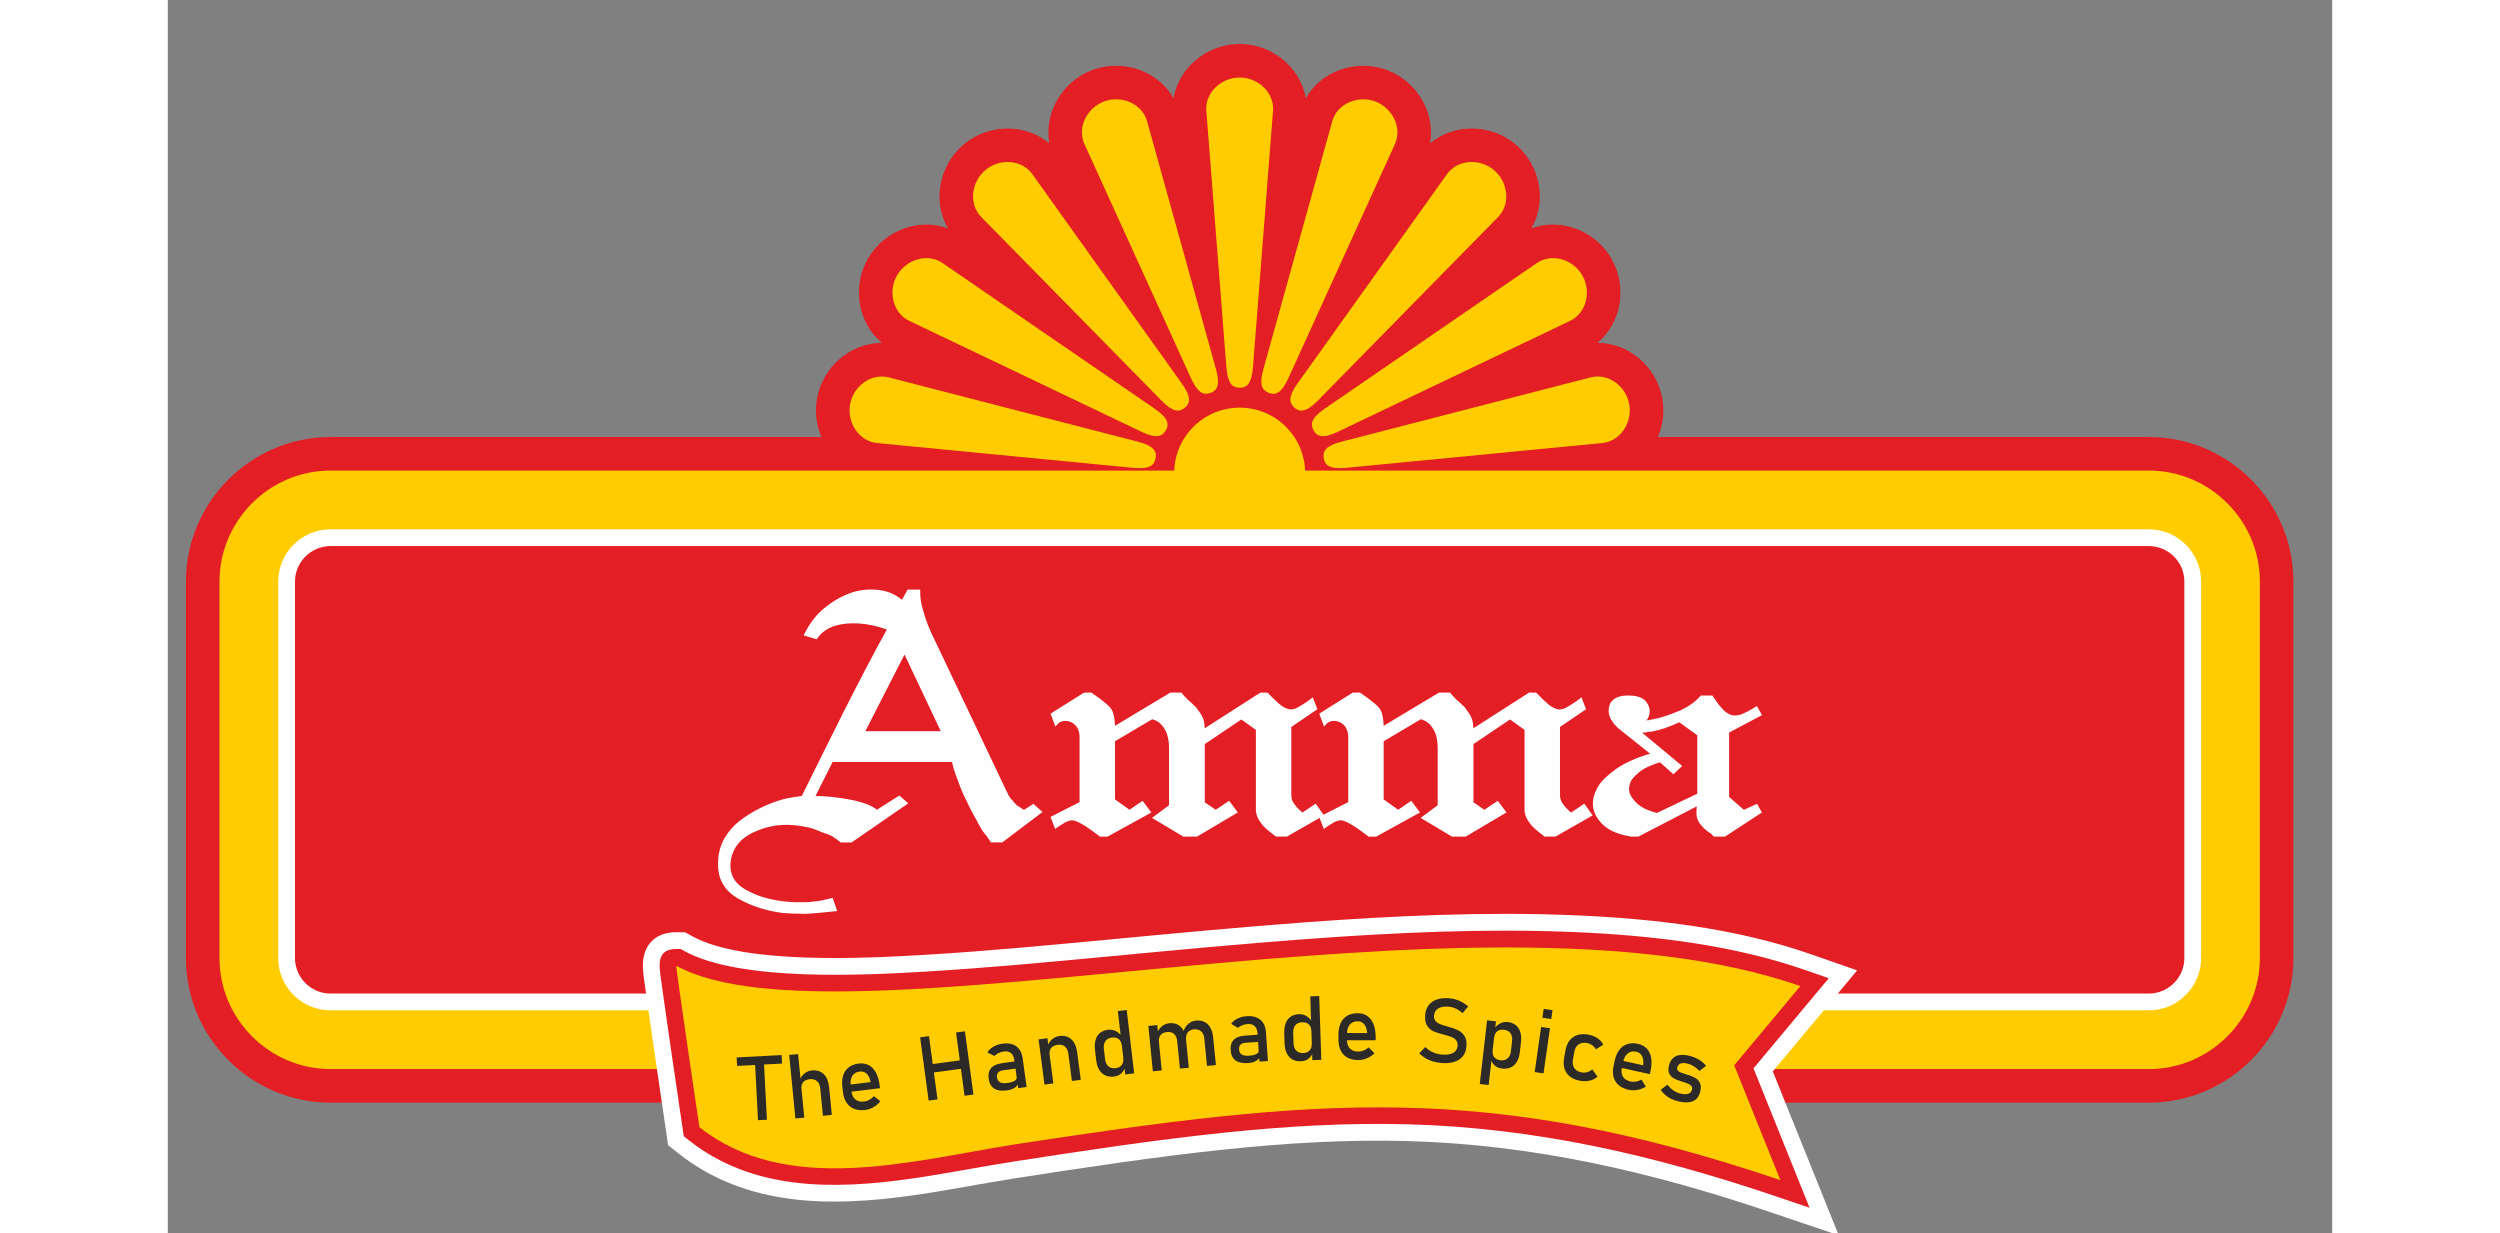
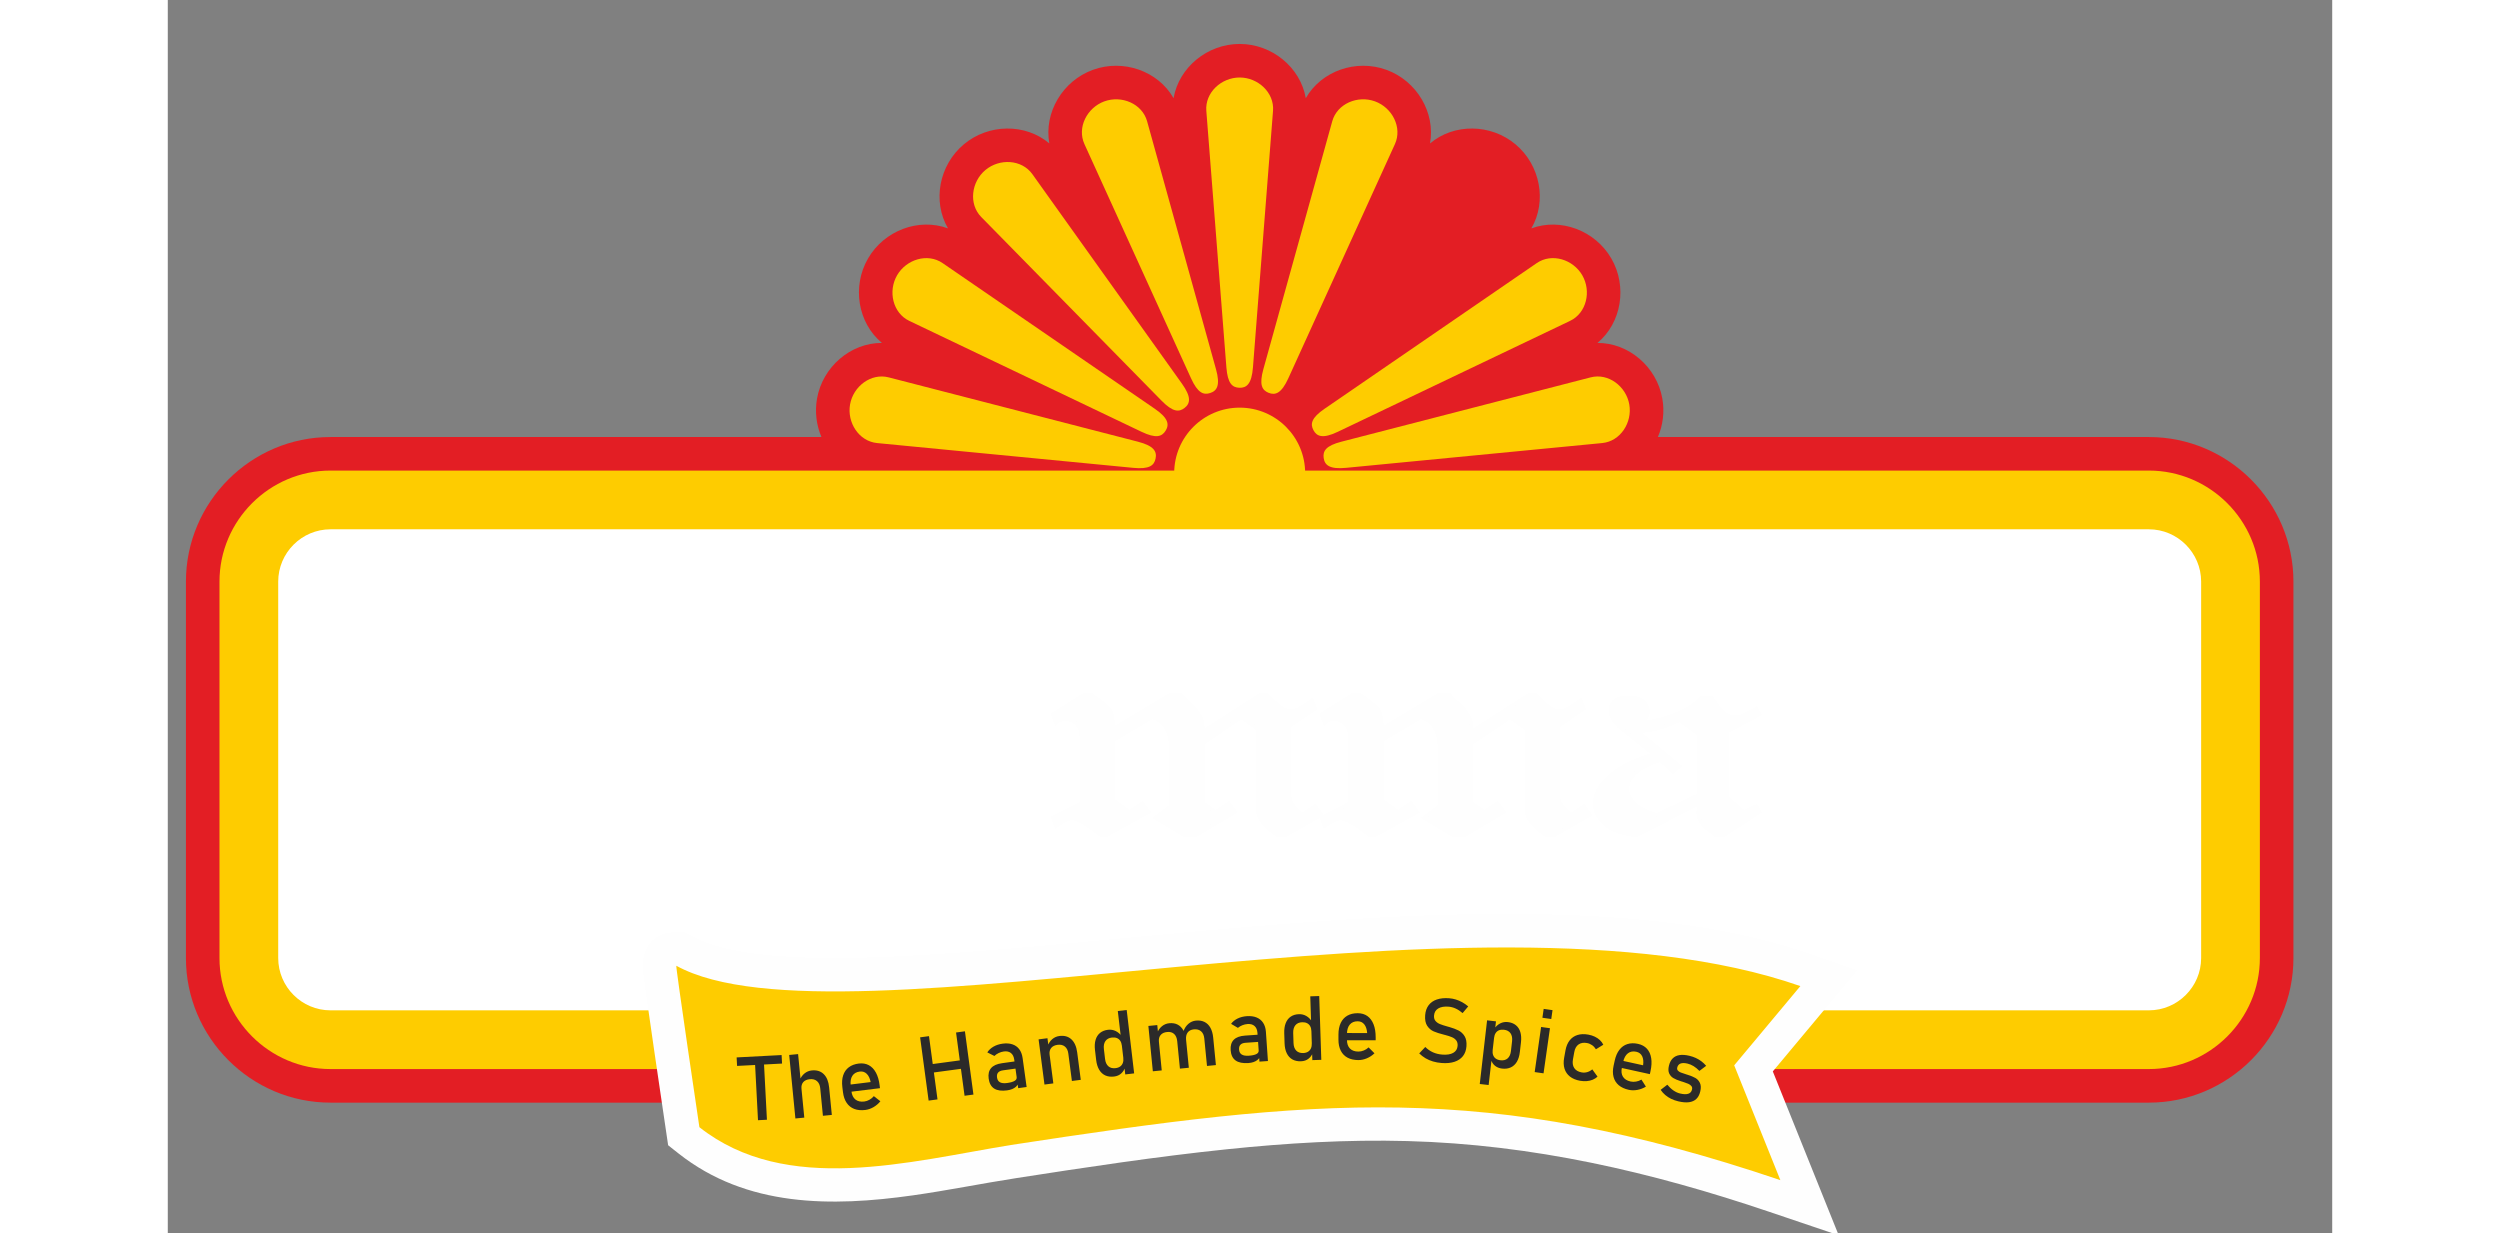
<svg xmlns="http://www.w3.org/2000/svg" xml:space="preserve" width="149px" height="73.5px" version="1.1" style="shape-rendering:geometricPrecision; text-rendering:geometricPrecision; image-rendering:optimizeQuality; fill-rule:evenodd; clip-rule:evenodd" viewBox="0 0 12900 7350">
  <rect x="0" y="0" width="12900" height="7350" fill="#808080" stroke="none" />
  <defs>
    <style type="text/css">
   
    .str0 {stroke:#FEFEFE;stroke-width:21.17;stroke-miterlimit:22.926}
    .fil3 {fill:#FEFEFE}
    .fil1 {fill:#FECC00}
    .fil0 {fill:#E31E24}
    .fil2 {fill:white}
    .fil4 {fill:#FEFEFE;fill-rule:nonzero}
    .fil5 {fill:#2B2A29;fill-rule:nonzero}
   
  </style>
  </defs>
  <g id="Layer_x0020_1">
    <path class="fil0" d="M3895.79 2604.62c-29.8,-70.25 -40.35,-149.69 -26.37,-228.96 33.32,-189 200.06,-332.51 386.84,-331.86 -143.7,-119.4 -179.43,-335.94 -82.98,-502.93 96.2,-166.6 301.45,-244.41 476.92,-179.64 -94.13,-161.34 -53.63,-376.94 94.07,-500.88 147.03,-123.38 367.05,-126.13 509.71,-5.52 -33.08,-183.63 78.89,-372.86 259.61,-438.65 180.97,-65.88 388.16,6.44 480.9,169.02 31.78,-183.82 201.69,-323.29 393.98,-323.29 191.88,0 362.15,139.23 393.98,323.25 92.63,-162.3 299.48,-234.97 480.83,-168.98 180.35,65.63 292.79,254.76 259.69,438.61 142.5,-120.44 362.36,-118.07 509.69,5.54 147.37,123.65 188.31,339.35 94.07,500.89 175.23,-64.67 380.55,12.66 476.94,179.63 96.19,166.64 60.91,383.37 -82.96,502.94 186.55,-0.65 353.44,142.46 386.81,331.84 13.95,79.17 3.39,158.66 -26.46,228.99l2926.09 0c474.31,0 861.66,387.35 861.66,861.66l0 2243.68c0,474.31 -387.35,861.66 -861.66,861.66l-10837.37 0c-474.31,0 -861.66,-387.35 -861.66,-861.66l0 -2243.68c0,-474.31 387.35,-861.66 861.66,-861.66l2926.01 0z" />
    <g id="_1812878935296">
      <g>
        <path class="fil1" d="M6388.47 461.91c109.33,0 207.27,89.88 198.78,198.78l-119.61 1529.03c-7.76,99.15 -38.2,122.99 -81.33,121.38 -41.66,-1.58 -69.54,-25.38 -77.02,-121.38l-119.6 -1529.03c-8.49,-109.01 89.44,-198.78 198.78,-198.78z" />
        <path class="fil1" d="M5582 604.12c102.77,-37.41 225.54,13.55 254.77,118.79l410.61 1477.76c26.63,95.81 6.15,128.62 -34.93,141.84 -39.68,12.8 -74.01,-0.04 -113.88,-87.69l-635.36 -1395.95c-45.29,-99.52 16.07,-217.36 118.79,-254.75z" />
        <path class="fil1" d="M4872.83 1013.55c83.75,-70.27 216.55,-64.37 280.04,24.51l891.26 1248.21c57.78,80.9 49.77,118.75 15.7,145.23 -32.94,25.58 -69.58,25.27 -137.02,-43.46l-1074.48 -1094.46c-76.59,-78.03 -59.26,-209.73 24.5,-280.03z" />
        <path class="fil1" d="M4346.47 1640.89c54.68,-94.71 181.45,-134.58 271.51,-72.78l1264.43 868.09c81.97,56.27 87.38,94.58 64.42,131.13 -22.19,35.32 -56.72,47.53 -143.6,6.03l-1384.03 -660.98c-98.64,-47.11 -127.41,-176.83 -72.73,-271.49z" />
        <path class="fil1" d="M4066.38 2410.38c19,-107.66 124.53,-188.51 230.3,-161.23l1485.02 383.28c96.31,24.84 114.48,58.97 105.42,101.15 -8.76,40.78 -37.04,64.09 -132.91,54.81l-1526.57 -147.75c-108.85,-10.54 -180.22,-122.6 -161.26,-230.26z" />
        <path class="fil1" d="M8710.55 2410.34c18.99,107.66 -52.52,219.74 -161.23,230.28l-1526.6 147.73c-98.97,9.59 -127.74,-16.26 -133.63,-58.99 -5.72,-41.33 12.89,-72.91 106.14,-96.95l1485.07 -383.28c105.84,-27.32 211.3,53.55 230.25,161.21z" />
        <path class="fil1" d="M8430.46 1640.84c54.68,94.71 25.8,224.45 -72.73,271.54l-1384.03 660.93c-89.71,42.89 -125.61,28.44 -145.73,-9.72 -19.51,-36.88 -12.82,-72.91 66.57,-127.41l1264.41 -868.09c90.13,-61.89 216.86,-21.93 271.51,72.75z" />
-         <path class="fil1" d="M7904.11 1013.55c83.75,70.25 100.97,202.08 24.48,280.03l-1074.47 1094.46c-69.65,70.97 -108.3,69.65 -140.32,40.69 -30.9,-27.98 -36.95,-64.14 19,-142.48l891.26 -1248.22c63.56,-88.96 196.29,-94.77 280.05,-24.48z" />
        <path class="fil1" d="M7194.89 604.12c102.76,37.36 164.05,155.34 118.84,254.75l-635.36 1395.95c-41.2,90.51 -77.95,102.49 -117.93,86.22 -38.65,-15.71 -56.66,-47.6 -30.88,-140.41l410.58 -1477.72c29.27,-105.38 152.04,-156.2 254.75,-118.79z" />
        <path class="fil1" d="M6388.49 2429.54c215.52,0 390.24,174.72 390.24,390.28l-780.52 0c0,-215.56 174.72,-390.28 390.28,-390.28z" />
      </g>
      <path class="fil1" d="M969.78 2804.62l10837.37 0c363.92,0 661.66,297.74 661.66,661.66l0 2243.68c0,363.92 -297.74,661.66 -661.66,661.66l-10837.37 0c-363.92,0 -661.66,-297.74 -661.66,-661.66l0 -2243.68c0,-363.92 297.74,-661.66 661.66,-661.66z" />
    </g>
    <g id="_1812878934576">
      <path class="fil2" d="M969.78 3154.62l10837.37 0c171.42,0 311.66,140.24 311.66,311.66l0 2243.68c0,171.42 -140.24,311.66 -311.66,311.66l-10837.37 0c-171.42,0 -311.66,-140.24 -311.66,-311.66l0 -2243.68c0,-171.42 140.24,-311.66 311.66,-311.66z" />
    </g>
-     <path class="fil0" d="M969.77 3254.62l10837.37 0c116.42,0 211.66,95.24 211.66,211.66l0 2243.68c0,116.42 -95.24,211.66 -211.66,211.66l-10837.37 0c-116.42,0 -211.66,-95.24 -211.66,-211.66l0 -2243.68c0,-116.42 95.24,-211.66 211.66,-211.66z" />
    <path class="fil3" d="M9566.02 6385.67l392.77 976.76 -411.88 -139.33c-706.49,-239.01 -1410.02,-402.09 -2158.37,-422.36 -359.48,-9.73 -719.1,11.8 -1076.56,48.94 -420.23,43.67 -838.14,107.11 -1255.52,171.99 -204.94,31.86 -408.27,73.25 -613.66,102.42 -487.26,69.19 -992.6,71.27 -1398.39,-249.14l-62.27 -49.16 -11.62 -78.49c-23.75,-160.38 -47.41,-320.77 -70.79,-481.2 -16.13,-110.63 -32.2,-221.27 -47.71,-331.99 -5.2,-37.06 -10.36,-74.13 -15.15,-111.24 -2.32,-17.99 -4.43,-35.89 -5.21,-54.03 -5.47,-127.82 66.89,-213.91 200.69,-212.91l50.57 0.38 44.3 24.36c308.93,169.88 1039.09,130.91 1392.69,109.68 359.28,-21.57 717.67,-55.53 1075.97,-89.3 394.46,-37.18 788.9,-75.02 1184.07,-104.05 532.2,-39.1 1067.26,-64.3 1600.84,-42.09 472.95,19.68 966.66,76.54 1415.3,233.4l272.56 95.31 -502.63 602.05z" />
-     <path class="fil0" d="M9450.93 6367.49l333.97 830.55 -205.94 -69.67c-720.07,-243.62 -1425.44,-406.95 -2187.71,-427.59 -364.32,-9.87 -727.34,11.8 -1089.61,49.44 -421.48,43.8 -841.88,107.56 -1260.54,172.64 -204.52,31.8 -407.31,73.1 -612.36,102.22 -458.09,65.05 -940.59,72.93 -1322.36,-228.61l-31.13 -24.58 -5.81 -39.24c-23.75,-160.3 -47.39,-320.62 -70.76,-480.97 -16.1,-110.45 -32.14,-220.92 -47.63,-331.45 -5.14,-36.69 -10.27,-73.41 -15,-110.15 -8.19,-63.45 -19.19,-155 95.55,-154.15l25.29 0.19 22.15 12.18c333.72,183.49 1074.54,144.22 1446.86,121.87 360.17,-21.62 720.15,-55.7 1079.36,-89.56 393.79,-37.12 787.52,-74.9 1182.02,-103.88 527.01,-38.72 1061.07,-63.89 1589.35,-41.91 460.41,19.16 949.67,75.14 1386.45,227.89l136.28 47.65 -448.43 537.13z" />
    <path class="fil1" d="M3030.86 5755.93c972.22,534.55 4757.79,-557.77 6699.21,121.17l-394.23 472.21 275.17 684.33c-1758.19,-594.83 -2763.49,-488.74 -4585.27,-209.59 -605.68,98.24 -1338.54,303.75 -1857.38,-106.05 0,0 -142.88,-962.11 -137.5,-962.07z" />
-     <path class="fil4 str0" d="M3955.96 4531.02l-112.44 223.41c41.36,0 81.42,2.17 120.2,6.51 38.77,4.33 76.26,10.12 112.44,17.35 34.9,7.23 64.94,15.9 90.15,26.03 25.2,10.11 44.9,21.68 59.13,34.69l133.76 -84.58 36.84 32.54 -323.76 223.39 -58.16 0c-15.51,-13.02 -31.02,-24.21 -46.53,-33.62 -15.5,-9.39 -32.3,-16.26 -50.4,-20.6 -7.75,-2.89 -15.83,-6.15 -24.23,-9.77 -8.41,-3.61 -16.48,-6.87 -24.24,-9.75 -7.75,-2.89 -15.82,-5.78 -24.23,-8.68 -8.39,-2.89 -16.48,-5.06 -24.23,-6.51 -55.57,-13 -109.22,-18.07 -160.91,-15.17 -51.69,2.89 -101.46,14.45 -149.28,34.69 -47.81,18.81 -85.3,43.39 -112.44,73.75 -27.14,30.37 -44.59,67.24 -52.34,110.61 -6.47,43.39 -0.64,81.34 17.44,113.87 18.1,32.54 49.12,59.65 93.06,81.34 41.36,21.69 86.27,37.95 134.74,48.8 48.46,10.84 99.19,16.98 152.18,18.43 18.1,0 36.52,0 55.25,0 18.75,0 37.16,-1.45 55.25,-4.34 18.1,-1.45 35.55,-3.96 52.35,-7.58 16.79,-3.62 33.61,-7.6 50.4,-11.94l19.39 56.4c-16.81,1.45 -36.84,3.62 -60.1,6.51 -23.26,2.89 -49.1,5.06 -77.55,6.51 -9.04,1.45 -18.41,2.17 -28.11,2.17 -9.69,0 -19.05,0 -28.11,0 -18.1,0 -36.51,-0.36 -55.25,-1.09 -18.73,-0.72 -37.8,-1.8 -57.19,-3.25 -47.81,-5.79 -94.34,-15.91 -139.58,-30.37 -45.24,-14.47 -87.89,-33.26 -127.95,-56.39 -40.06,-23.14 -69.46,-52.78 -88.21,-88.93 -18.74,-36.14 -26.17,-79.53 -22.3,-130.14 2.59,-44.82 14.54,-86.03 35.87,-123.63 21.32,-37.58 50.09,-70.84 86.27,-99.76 37.48,-28.93 77.23,-53.87 119.23,-74.83 42,-20.96 84.98,-37.96 128.92,-50.97 10.34,-2.89 20.67,-5.43 31.02,-7.6 10.34,-2.17 20.67,-3.97 31.01,-5.42 5.17,-1.43 10.33,-2.52 15.51,-3.24 5.18,-0.73 10.35,-1.09 15.51,-1.09 5.17,-1.44 10.35,-2.53 15.51,-3.25 5.17,-0.73 10.35,-1.09 15.51,-1.09 168.45,-338.54 331.24,-675.87 515.68,-1008.56 -47.81,-17.35 -93.7,-29.27 -137.64,-35.78 -43.94,-6.51 -85.95,-7.6 -126.01,-3.26 -40.06,4.35 -74.64,14.1 -103.72,29.29 -29.08,15.17 -52.66,35.78 -70.76,61.8l-58.16 -17.34c16.79,-33.26 35.54,-62.89 56.22,-88.92 20.67,-26.03 44.59,-49.16 71.73,-69.42 25.84,-20.24 52.02,-37.22 78.51,-50.97 26.51,-13.73 53.32,-24.94 80.46,-33.62 27.14,-7.22 53.96,-11.56 80.45,-13.01 26.49,-1.44 52.66,0 78.52,4.34 25.85,4.35 49.43,11.93 70.76,22.78 21.32,10.83 40.39,24.22 57.19,40.12l36.83 -67.24 58.16 0c0,17.35 1.29,35.8 3.88,55.31 2.59,19.52 7.76,41.57 15.51,66.15 6.47,23.15 15.51,50.25 27.14,81.34 11.63,31.09 27.14,65.43 46.53,103.02l422.63 889.26c1.28,2.9 2.59,5.43 3.87,7.6 1.29,2.16 2.58,4.69 3.88,7.6 0,1.44 0.64,3.24 1.94,5.41 1.29,2.17 2.58,4.7 3.88,7.59 1.28,1.45 2.57,3.26 3.87,5.43 1.29,2.17 2.58,3.98 3.88,5.42 1.29,2.9 2.58,5.05 3.88,6.5 1.29,1.45 2.57,2.89 3.88,4.34 2.59,1.45 4.52,3.25 5.81,5.42 1.29,2.17 3.23,4.71 5.82,7.6 1.29,1.45 2.91,3.26 4.84,5.41 1.94,2.17 3.55,3.98 4.85,5.43 3.88,4.34 7.76,8.32 11.63,11.93 3.88,3.62 8.39,6.87 13.57,9.75 1.29,1.45 2.58,2.53 3.88,3.26 1.29,0.72 2.58,1.08 3.88,1.08 1.29,1.45 2.59,2.54 3.88,3.26 1.28,0.72 2.59,1.81 3.87,3.25 2.58,1.45 5.82,3.26 9.7,5.43 3.87,2.17 8.39,4.7 13.57,7.58l54.28 -34.69 38.77 34.69 -226.82 171.35 -58.16 0c-2.59,-4.34 -4.85,-7.95 -6.78,-10.85 -1.94,-2.89 -4.22,-5.77 -6.79,-8.66 -2.59,-4.34 -4.85,-7.96 -6.79,-10.85 -1.93,-2.9 -4.19,-5.79 -6.78,-8.68 -1.3,-1.44 -2.91,-3.24 -4.85,-5.41 -1.94,-2.17 -3.56,-4.71 -4.84,-7.6 0,0 -0.34,-0.36 -0.97,-1.09 -0.65,-0.72 -1.62,-1.8 -2.91,-3.25 -2.59,-2.89 -4.85,-5.79 -6.79,-8.68 -1.94,-2.89 -4.19,-6.51 -6.78,-10.84 -2.59,-4.34 -4.85,-8.32 -6.79,-11.93 -1.94,-3.62 -4.21,-7.6 -6.78,-11.92 -3.88,-7.24 -8.08,-15.2 -12.6,-23.86 -4.53,-8.68 -9.38,-17.36 -14.54,-26.03 -2.59,-4.34 -4.85,-8.68 -6.79,-13.02 -1.94,-4.34 -4.19,-8.68 -6.78,-13.01 -5.17,-8.68 -10.03,-17.72 -14.54,-27.11 -4.53,-9.4 -8.73,-18.44 -12.61,-27.11 -12.93,-24.58 -24.23,-48.45 -33.92,-71.59 -9.7,-23.13 -18.42,-46.26 -26.17,-69.4 -9.05,-21.68 -16.16,-41.56 -21.33,-59.65 -5.16,-18.07 -9.04,-34.33 -11.63,-48.8l-727 0 0 0zm184.22 -162.44l483.51 0 -232.43 -491.61 -251.08 491.61 0 0z" />
    <path class="fil4 str0" d="M5444.85 4786.96l0 -392.57c0,-17.35 -2.59,-32.9 -7.76,-46.64 -5.17,-13.73 -12.93,-25.66 -23.26,-35.79 -9.05,-8.67 -19.07,-15.18 -30.06,-19.51 -10.98,-4.34 -21.64,-6.51 -31.98,-6.51 -6.46,0 -12.28,0.36 -17.46,1.08 -5.16,0.72 -10.33,2.53 -15.5,5.43 -5.17,1.44 -10.01,3.97 -14.54,7.59 -4.52,3.61 -8.08,6.86 -10.66,9.76l-19.39 -52.06 189.99 -119.29 36.83 0c12.92,8.68 24.24,16.63 33.93,23.86 9.69,7.23 18.42,13.74 26.17,19.52 7.76,5.78 14.87,11.57 21.32,17.35 6.47,5.78 12.28,10.85 17.45,15.18 7.76,7.23 13.9,15.18 18.42,23.86 4.53,8.68 7.43,17.35 8.73,26.03 2.58,8.67 4.52,19.88 5.81,33.62 1.3,13.74 1.94,29.28 1.94,46.63l343.14 -206.05 58.16 0c3.88,4.34 7.43,8.68 10.66,13.02 3.23,4.33 6.79,7.95 10.67,10.84 3.87,4.34 7.42,8.31 10.66,11.93 3.23,3.62 6.78,6.87 10.66,9.76 3.88,2.89 7.43,5.78 10.66,8.68 3.23,2.88 6.14,5.78 8.73,8.67 2.59,2.89 5.49,5.78 8.72,8.68 3.23,2.89 6.79,5.78 10.66,8.67 1.29,1.45 2.91,3.62 4.85,6.51 1.94,2.89 3.55,5.06 4.84,6.51 5.17,7.22 10.34,14.45 15.51,21.68 5.17,7.24 9.7,14.47 13.58,21.69 5.16,10.13 8.72,22.42 10.66,36.87 1.93,14.47 2.9,30.37 2.9,47.72l345.08 -221.23 34.9 0c18.09,18.8 34.57,35.07 49.44,48.8 14.86,13.74 27.46,24.22 37.8,31.45 11.63,7.23 22.94,12.65 33.93,16.27 10.99,3.61 21,4.7 30.05,3.25 6.46,0 14.21,-1.8 23.26,-5.42 9.05,-3.62 18.1,-8.31 27.14,-14.1 10.34,-5.78 21,-12.29 31.99,-19.52 10.99,-7.23 22.94,-15.9 35.86,-26.03l19.39 49.89 -153.15 104.11 0 409.93c0,13.01 1.94,24.94 5.81,35.78 3.88,10.85 9.7,20.61 17.45,29.29 6.46,10.12 14.54,19.51 24.24,28.19 9.69,8.67 19.06,17.35 28.11,26.03l77.54 -52.06 36.84 52.06 -209.38 119.29 -58.16 0c-20.68,-15.91 -38.12,-30 -52.34,-42.3 -14.22,-12.29 -24.55,-23.49 -31.02,-33.61 -7.75,-10.13 -13.89,-19.89 -18.42,-29.28 -4.52,-9.4 -7.43,-18.44 -8.72,-27.11 -1.29,-2.9 -1.94,-6.15 -1.94,-9.77 0,-3.61 0,-6.86 0,-9.76 0,-2.89 0,-5.78 0,-8.67 0,-2.89 0,-6.51 0,-10.85l0 -459.81 -96.93 -69.41 -228.77 154 0 357.87 75.61 52.05 77.55 -52.05 38.78 52.05 -230.71 136.65 -75.6 0 -170.6 -101.94 93.05 -69.41 0 -340.52c0,-26.03 -2.26,-49.52 -6.79,-70.49 -4.52,-20.97 -11.95,-39.4 -22.29,-55.31 -9.05,-15.9 -20.67,-29.28 -34.89,-40.12 -14.22,-10.85 -30.38,-18.44 -48.47,-22.78l-230.7 136.65 0 357.87 96.93 69.4 75.61 -52.05 38.77 52.05 -248.15 136.65 -38.77 0c-24.56,-18.8 -46.21,-34.7 -64.94,-47.72 -18.74,-13.01 -35.22,-23.13 -49.43,-30.36 -12.93,-7.23 -25.21,-12.65 -36.85,-16.27 -11.62,-3.61 -22.61,-3.97 -32.95,-1.09 -5.17,1.45 -10.99,3.26 -17.45,5.43 -6.46,2.17 -12.92,5.42 -19.38,9.76 -6.47,4.34 -13.58,8.67 -21.33,13.01 -7.75,4.34 -15.51,9.4 -23.26,15.18l-19.39 -49.88 170.61 -86.76 0 0z" />
    <path class="fil4 str0" d="M7046.17 4786.96l0 -392.57c0,-17.35 -2.59,-32.9 -7.76,-46.64 -5.17,-13.73 -12.93,-25.66 -23.26,-35.79 -9.05,-8.67 -19.07,-15.18 -30.05,-19.51 -10.99,-4.34 -21.65,-6.51 -31.99,-6.51 -6.46,0 -12.28,0.36 -17.45,1.08 -5.17,0.72 -10.34,2.53 -15.51,5.43 -5.17,1.44 -10.01,3.97 -14.54,7.59 -4.52,3.61 -8.08,6.86 -10.66,9.76l-19.39 -52.06 189.99 -119.29 36.83 0c12.93,8.68 24.24,16.63 33.93,23.86 9.69,7.23 18.42,13.74 26.17,19.52 7.76,5.78 14.87,11.57 21.33,17.35 6.46,5.78 12.27,10.85 17.44,15.18 7.76,7.23 13.9,15.18 18.42,23.86 4.53,8.68 7.44,17.35 8.73,26.03 2.58,8.67 4.52,19.88 5.81,33.62 1.3,13.74 1.94,29.28 1.94,46.63l343.15 -206.05 58.15 0c3.88,4.34 7.43,8.68 10.66,13.02 3.24,4.33 6.79,7.95 10.67,10.84 3.88,4.34 7.43,8.31 10.66,11.93 3.23,3.62 6.79,6.87 10.66,9.76 3.88,2.89 7.44,5.78 10.66,8.68 3.24,2.88 6.14,5.78 8.73,8.67 2.59,2.89 5.49,5.78 8.72,8.68 3.23,2.89 6.79,5.78 10.67,8.67 1.28,1.45 2.9,3.62 4.84,6.51 1.94,2.89 3.55,5.06 4.85,6.51 5.17,7.22 10.34,14.45 15.51,21.68 5.17,7.24 9.69,14.47 13.57,21.69 5.16,10.13 8.72,22.42 10.67,36.87 1.93,14.47 2.9,30.37 2.9,47.72l345.08 -221.23 34.89 0c18.1,18.8 34.58,35.07 49.44,48.8 14.86,13.74 27.47,24.22 37.81,31.45 11.63,7.23 22.93,12.65 33.92,16.27 10.99,3.61 21,4.7 30.05,3.25 6.46,0 14.22,-1.8 23.26,-5.42 9.05,-3.62 18.1,-8.31 27.14,-14.1 10.34,-5.78 21.01,-12.29 31.99,-19.52 10.99,-7.23 22.95,-15.9 35.87,-26.03l19.38 49.89 -153.15 104.11 0 409.93c0,13.01 1.94,24.94 5.81,35.78 3.89,10.85 9.7,20.61 17.45,29.29 6.47,10.12 14.54,19.51 24.24,28.19 9.69,8.67 19.06,17.35 28.11,26.03l77.54 -52.06 36.84 52.06 -209.38 119.29 -58.16 0c-20.68,-15.91 -38.12,-30 -52.33,-42.3 -14.23,-12.29 -24.56,-23.49 -31.03,-33.61 -7.75,-10.13 -13.89,-19.89 -18.41,-29.28 -4.53,-9.4 -7.44,-18.44 -8.73,-27.11 -1.29,-2.9 -1.93,-6.15 -1.93,-9.77 0,-3.61 0,-6.86 0,-9.76 0,-2.89 0,-5.78 0,-8.67 0,-2.89 0,-6.51 0,-10.85l0 -459.81 -96.94 -69.41 -228.76 154 0 357.87 75.6 52.05 77.56 -52.05 38.77 52.05 -230.71 136.65 -75.6 0 -170.6 -101.94 93.06 -69.41 0 -340.52c0,-26.03 -2.27,-49.52 -6.79,-70.49 -4.52,-20.97 -11.96,-39.4 -22.3,-55.31 -9.04,-15.9 -20.67,-29.28 -34.89,-40.12 -14.21,-10.85 -30.38,-18.44 -48.47,-22.78l-230.7 136.65 0 357.87 96.93 69.4 75.61 -52.05 38.78 52.05 -248.15 136.65 -38.78 0c-24.55,-18.8 -46.2,-34.7 -64.94,-47.72 -18.74,-13.01 -35.21,-23.13 -49.43,-30.36 -12.93,-7.23 -25.21,-12.65 -36.84,-16.27 -11.63,-3.61 -22.62,-3.97 -32.95,-1.09 -5.18,1.45 -11,3.26 -17.45,5.43 -6.47,2.17 -12.93,5.42 -19.39,9.76 -6.46,4.34 -13.57,8.67 -21.32,13.01 -7.76,4.34 -15.51,9.4 -23.27,15.18l-19.39 -49.88 170.61 -86.76 0 0z" />
    <path class="fil4 str0" d="M8856.86 4496.32l-189.99 -151.82c-6.46,-4.34 -12.59,-9.4 -18.42,-15.18 -5.81,-5.79 -11.3,-11.57 -16.47,-17.36 -2.59,-2.88 -5.17,-5.78 -7.76,-8.67 -2.58,-2.89 -4.52,-6.51 -5.81,-10.84 -2.59,-2.9 -4.85,-5.79 -6.79,-8.68 -1.93,-2.89 -3.55,-5.78 -4.85,-8.68 -6.45,-15.9 -9.37,-30.36 -8.72,-43.37 0.65,-13.02 4.2,-26.03 10.66,-39.04 7.76,-11.57 19.39,-20.61 34.9,-27.12 15.51,-6.5 35.54,-9.76 60.1,-9.76 21.97,0 40.71,2.17 56.22,6.51 15.51,4.34 27.79,10.84 36.83,19.52 7.76,8.68 13.9,17.71 18.42,27.11 4.52,9.4 6.78,19.16 6.78,29.28 0,7.23 -0.96,14.1 -2.9,20.61 -1.94,6.5 -4.85,13.37 -8.72,20.6 -5.18,5.79 -10.03,11.57 -14.55,17.35 -4.52,5.79 -9.37,10.12 -14.54,13.02 6.47,0 12.93,-0.72 19.39,-2.17 6.46,-1.45 12.92,-2.9 19.39,-4.34 3.87,0 7.75,-0.36 11.63,-1.08 3.88,-0.73 7.75,-1.81 11.63,-3.26 2.59,0 5.81,-0.36 9.7,-1.08 3.87,-0.73 7.75,-1.81 11.62,-3.25 9.05,-1.45 17.78,-3.26 26.18,-5.43 8.4,-2.17 17.12,-4.7 26.17,-7.59 18.09,-5.78 35.87,-11.93 53.31,-18.44 17.45,-6.5 34.58,-13.37 51.37,-20.6 24.56,-11.57 46.86,-24.58 66.89,-39.04 20.04,-14.46 37.8,-30.37 53.32,-47.72l58.15 0c10.35,14.46 19.72,27.84 28.11,40.13 8.4,12.29 17.13,22.77 26.17,31.45 6.47,8.68 13.9,16.27 22.3,22.77 8.4,6.51 17.13,11.93 26.17,16.27 11.64,5.78 23.91,8.67 36.84,8.67 12.92,0 25.84,-2.17 38.77,-6.5 11.63,-4.34 25.2,-10.49 40.71,-18.44 15.51,-7.95 31.67,-16.99 48.47,-27.11l19.38 34.7 -191.92 101.94 0 394.75 96.93 84.58 75.61 -34.7 19.38 34.7 -209.37 136.65 -58.16 0c-5.17,-5.78 -9.37,-10.12 -12.6,-13.02 -3.23,-2.89 -6.14,-5.06 -8.72,-6.5 -1.3,-1.45 -2.92,-2.53 -4.85,-3.25 -1.94,-0.73 -3.56,-1.81 -4.85,-3.26 -2.59,-1.45 -4.52,-2.89 -5.81,-4.33 -1.3,-1.45 -3.24,-2.9 -5.82,-4.34 -9.04,-7.23 -17.77,-15.55 -26.17,-24.95 -8.41,-9.4 -15.19,-19.16 -20.36,-29.28 -5.17,-11.56 -8.08,-25.3 -8.72,-41.2 -0.65,-15.91 0.97,-35.43 4.84,-58.57l-364.46 188.7 -38.78 0c-43.94,-7.23 -81.42,-18.44 -112.44,-33.62 -31.01,-15.18 -56.21,-36.51 -75.6,-63.98 -19.39,-26.03 -29.73,-53.5 -31.02,-82.42 -1.3,-28.92 6.46,-59.28 23.26,-91.1 10.34,-20.24 24.88,-39.4 43.63,-57.48 18.73,-18.07 41.02,-36.5 66.88,-55.3 27.13,-18.8 58.8,-36.15 94.99,-52.06 36.19,-15.9 77.55,-30.36 124.07,-43.38l0 0zm269.47 -119.28l-116.31 -84.59c-14.22,5.78 -27.47,11.56 -39.75,17.35 -12.27,5.78 -23.58,10.12 -33.92,13.01 -9.05,4.34 -18.1,7.59 -27.15,9.76 -9.04,2.17 -16.8,4.7 -23.26,7.59 -5.17,1.45 -10.02,2.53 -14.54,3.26 -4.52,0.72 -9.37,1.8 -14.54,3.25 -5.17,1.44 -10.01,2.53 -14.54,3.25 -4.52,0.73 -9.36,1.09 -14.54,1.09 -2.58,0 -5.17,0.36 -7.75,1.08 -2.59,0.73 -5.17,1.09 -7.76,1.09 -2.58,1.44 -5.17,2.16 -7.75,2.16 -2.59,0 -5.17,0 -7.76,0 -2.58,0 -6.14,0.37 -10.66,1.09 -4.52,0.72 -8.72,1.81 -12.6,3.25 -1.29,0 -2.91,0 -4.85,0 -1.93,0 -4.19,0 -6.78,0l248.15 206.05 -36.84 34.7 -77.55 -69.4c-32.3,10.12 -59.77,20.6 -82.39,31.45 -22.62,10.84 -41.03,22.77 -55.25,35.78 -7.75,5.79 -14.86,12.3 -21.32,19.53 -6.47,7.23 -12.28,13.73 -17.45,19.51 -5.17,7.24 -9.05,14.1 -11.64,20.61 -2.58,6.51 -4.52,13.37 -5.81,20.61 -5.17,18.79 -4.52,36.87 1.94,54.22 6.46,17.35 18.1,34.7 34.89,52.05 15.51,17.36 34.9,31.81 58.16,43.38 23.27,11.57 49.76,20.97 79.49,28.2l250.08 -119.29 0 -360.04 0 0z" />
    <path class="fil5" d="M3499.41 6327.68l53.23 -2.8 18.28 348.78 -53.23 2.78 -18.28 -348.76zm-109.1 -25.49l268.06 -14.06 2.66 50.74 -268.06 14.05 -2.66 -50.73z" />
    <path class="fil5" d="M3703.59 6287.54l53.05 -5.18 36.97 378.61 -53.06 5.18 -36.96 -378.61zm185.04 198.79c-1.87,-19.11 -8.29,-33.37 -19.26,-42.8 -10.88,-9.44 -25.25,-13.32 -43.12,-11.58 -17.42,1.71 -30.31,7.54 -38.93,17.53 -8.55,9.9 -12.1,23.17 -10.49,39.61l-10.51 -51.56c6.81,-16.73 16.44,-30.14 29.09,-40.25 12.56,-10.11 26.98,-15.92 43.33,-17.52 29.33,-2.86 52.93,4.53 70.9,22.16 17.95,17.63 28.6,43.95 32.02,78.97l16.02 164.06 -53.06 5.18 -15.99 -163.8z" />
    <path class="fil5" d="M4157.06 6615.41c-24.91,3.06 -46.85,0.98 -65.63,-6.17 -18.79,-7.23 -33.94,-19.32 -45.38,-36.26 -11.52,-16.95 -18.81,-38.19 -21.95,-63.81l-3.72 -30.39c-3.27,-26.68 -1.63,-50 5.01,-69.98 6.55,-19.96 17.72,-35.91 33.54,-47.83 15.72,-11.92 35.58,-19.4 59.42,-22.32 22.52,-2.76 42.45,0.56 59.77,9.77 17.25,9.31 31.39,24.13 42.42,44.36 11.03,20.25 18.33,45.35 21.99,75.14l2.16 17.64 -181.7 22.27 -5.23 -42.63 131.36 -16.1 0 0c-4.29,-21.79 -12.06,-38.2 -23.31,-49.15 -11.24,-11.04 -25.11,-15.54 -41.6,-13.52 -20.03,2.46 -34.82,10.92 -44.2,25.48 -9.38,14.47 -12.59,33.75 -9.64,57.86l4.2 34.22c2.74,22.33 10.79,38.79 23.94,49.24 13.26,10.52 30.75,14.49 52.38,11.84 10.72,-1.31 21.09,-4.83 31.1,-10.47 10.02,-5.55 18.76,-12.83 26.13,-21.65l0 0 39.03 30.58 0 0c-11.74,14.39 -25.5,26.15 -41.31,35.19 -15.71,9.04 -32.03,14.64 -48.78,16.69z" />
    <path class="fil5" d="M4698.05 6153.73l52.92 -7.12 50.75 377.01 -52.92 7.12 -50.75 -377.01zm-214.17 28.83l52.92 -7.12 50.75 377.01 -52.92 7.12 -50.75 -377.01zm55.29 161.77l209.31 -28.17 6.76 50.26 -209.3 28.18 -6.77 -50.27zm505.6 -29.37c-2.43,-17.61 -9.11,-30.65 -19.83,-39.08 -10.82,-8.42 -24.77,-11.55 -42.1,-9.15 -10.71,1.49 -20.92,4.62 -30.81,9.33 -9.81,4.69 -18.28,10.54 -25.44,17.49l-42.22 -21.11c8.48,-13.62 20.6,-25.03 36.29,-34.15 15.78,-9.12 33.78,-15.13 54.22,-17.96 22.28,-3.09 41.84,-1.83 58.85,3.84 17.02,5.67 30.71,15.41 41.01,29.21 10.38,13.8 17.04,31.27 19.96,52.32l23.93 172.84 -50.24 6.96 -23.62 -170.54zm-41.75 183.56c-33.17,4.59 -58.89,1.11 -77.15,-10.33 -18.35,-11.43 -29.47,-31.16 -33.36,-59.21 -3.67,-26.53 1.08,-47.56 14.29,-62.92 13.19,-15.43 35,-25.22 65.42,-29.43l76.43 -10.58 9.52 42.04 -79.79 11.05c-13.89,1.92 -23.73,6.35 -29.68,13.49 -6.06,7.05 -8.12,16.9 -6.38,29.46 1.9,13.71 7.8,23.17 17.82,28.45 9.93,5.3 24.19,6.75 42.68,4.19 20.16,-2.79 34.98,-7.09 44.29,-12.8 9.33,-5.62 13.43,-13.13 12.16,-22.24l10.63 37.11c-3.68,7.9 -8.6,14.63 -14.77,20.26 -6.18,5.54 -13.55,10.17 -22.26,13.72 -8.6,3.62 -18.61,6.18 -29.85,7.74zm186.96 -303.81l52.86 -6.89 35.11 269.28 -52.86 6.9 -35.11 -269.29zm177.3 84.77c-2.49,-19.04 -9.37,-33.08 -20.64,-42.15 -11.18,-9.08 -25.67,-12.5 -43.47,-10.18 -17.35,2.26 -30.04,8.6 -38.31,19.04 -8.2,10.34 -11.29,23.9 -9.13,40.46l-12.17 -51.19c6.21,-17.29 15.37,-31.27 27.68,-41.88 12.23,-10.51 26.43,-16.87 42.73,-19 29.22,-3.81 53.05,2.82 71.57,19.86 18.52,17.04 30.01,43 34.56,77.89l21.32 163.46 -52.87 6.89 -21.27 -163.2zm294.81 -253.66l53.03 -6.23 44.42 377.81 -53.03 6.23 -44.42 -377.81zm-22.79 390.48c-19.78,2.32 -37.14,-0.04 -52.07,-6.92 -14.93,-6.97 -27.04,-18.22 -36.25,-33.86 -9.21,-15.55 -15.17,-34.9 -17.88,-57.96l-6.98 -59.42c-2.74,-23.24 -1.53,-43.52 3.65,-60.76 5.15,-17.33 14.06,-31.06 26.61,-41.25 12.58,-10.11 28.38,-16.38 47.45,-18.62 15.96,-1.88 31.08,0.58 45.28,7.35 14.19,6.79 26.29,17.14 36.22,31.26l0.98 55.72c-1.33,-11.35 -4.54,-20.95 -9.66,-28.62 -5.12,-7.58 -11.88,-13.09 -20.27,-16.41 -8.31,-3.34 -18.13,-4.34 -29.4,-3.02 -17.56,2.07 -30.4,9.16 -38.78,21.2 -8.29,12.03 -11.28,27.94 -8.97,47.63l6.91 58.71c2.3,19.6 8.87,34.11 19.71,43.71 10.91,9.51 25.02,13.25 42.58,11.19 11.27,-1.33 20.58,-4.68 27.86,-10.02 7.38,-5.37 12.65,-12.47 15.86,-21.2 3.18,-8.83 4.06,-19.01 2.69,-30.62l10.32 56.43c-3.75,14.01 -11.22,26.21 -22.4,36.61 -11.18,10.49 -25.64,16.77 -43.46,18.87zm538.32 -226.97c-1.89,-19.1 -8.32,-33.36 -19.2,-42.79 -10.98,-9.42 -25.36,-13.29 -43.22,-11.53 -16.53,1.63 -28.74,7.95 -36.82,18.88 -7.98,11.02 -11.1,25.68 -9.29,44.08l-15.8 -51.03c6.68,-18.69 16.61,-33.67 29.6,-44.82 12.98,-11.23 27.95,-17.65 44.75,-19.31 19.46,-1.92 36.51,0.71 51.13,7.98 14.62,7.26 26.42,18.75 35.25,34.48 8.82,15.83 14.34,35.38 16.62,58.58l16.17 164.04 -53.06 5.23 -16.13 -163.79zm-333.35 -74.65l53.05 -5.23 26.63 270.26 -53.05 5.22 -26.63 -270.25zm171.88 90.56c-1.89,-19.1 -8.06,-33.39 -18.41,-42.87 -10.44,-9.47 -24.2,-13.4 -41.35,-11.71 -17.42,1.72 -30.3,7.65 -38.89,17.83 -8.53,10.07 -12.04,23.52 -10.41,40.14l-10.55 -51.54c6.76,-17.08 16.35,-30.77 28.99,-40.99 12.55,-10.12 26.95,-16.03 43.3,-17.64 18.93,-1.87 35.53,0.81 49.7,8.11 14.19,7.31 25.64,18.84 34.28,34.59 8.66,15.84 14.17,35.39 16.45,58.59l16.17 164.04 -53.14 5.24 -16.14 -163.79zm478.19 -49.72c-1.24,-17.72 -7.01,-31.19 -17.13,-40.33 -10.22,-9.14 -23.93,-13.21 -41.38,-11.99 -10.79,0.75 -21.18,3.17 -31.37,7.2 -10.11,4.01 -18.96,9.28 -26.57,15.72l-40.69 -23.93c9.39,-13.02 22.26,-23.58 38.53,-31.6 16.36,-8.03 34.74,-12.8 55.32,-14.23 22.44,-1.57 41.87,1.02 58.45,7.84 16.59,6.82 29.59,17.46 38.93,31.94 9.42,14.47 14.87,32.35 16.34,53.55l12.11 174.07 -50.6 3.52 -11.94 -171.76zm-54.16 180.29c-33.41,2.33 -58.83,-2.89 -76.27,-15.55 -17.53,-12.66 -27.28,-33.1 -29.25,-61.34 -1.85,-26.73 4.32,-47.38 18.54,-61.81 14.21,-14.5 36.64,-22.77 67.28,-24.9l76.97 -5.35 6.63 42.59 -80.35 5.59c-13.99,0.97 -24.12,4.72 -30.54,11.43 -6.52,6.63 -9.25,16.31 -8.37,28.96 0.96,13.81 6.21,23.65 15.85,29.6 9.54,5.97 23.67,8.38 42.29,7.09 20.31,-1.42 35.39,-4.7 45.06,-9.76 9.69,-4.97 14.29,-12.18 13.65,-21.36l8.08 37.75c-4.21,7.63 -9.58,14.01 -16.12,19.2 -6.54,5.11 -14.21,9.23 -23.14,12.18 -8.83,3.03 -18.99,4.9 -30.31,5.68zm368.98 -397.65l53.38 -1.74 12.36 380.21 -53.37 1.73 -12.37 -380.2zm-55.67 387.15c-19.9,0.65 -37.01,-3.17 -51.3,-11.29 -14.29,-8.2 -25.41,-20.44 -33.26,-36.8 -7.86,-16.27 -12.17,-36.05 -12.92,-59.26l-1.95 -59.8c-0.76,-23.39 2.16,-43.49 8.77,-60.23 6.6,-16.84 16.63,-29.76 30,-38.86 13.39,-9.01 29.67,-13.92 48.85,-14.55 16.07,-0.52 30.93,3.2 44.5,11.15 13.57,7.97 24.75,19.3 33.45,34.21l-3.72 55.61c-0.38,-11.43 -2.76,-21.27 -7.21,-29.35 -4.46,-7.97 -10.73,-14.03 -18.82,-18.05 -7.99,-4.04 -17.7,-5.86 -29.03,-5.49 -17.67,0.57 -31.07,6.55 -40.43,17.84 -9.28,11.29 -13.61,26.89 -12.96,46.71l1.92 59.07c0.64,19.73 5.96,34.75 15.95,45.23 10.07,10.4 23.82,15.31 41.49,14.74 11.33,-0.37 20.89,-2.92 28.6,-7.63 7.8,-4.73 13.66,-11.35 17.59,-19.79 3.92,-8.53 5.65,-18.59 5.27,-30.27l5.52 57.09c-4.92,13.64 -13.39,25.18 -25.41,34.59 -12.03,9.51 -26.96,14.55 -44.9,15.13zm342.57 -7.21c-25.1,-0.02 -46.62,-4.77 -64.38,-14.17 -17.76,-9.49 -31.32,-23.34 -40.59,-41.56 -9.36,-18.22 -13.99,-40.2 -13.96,-66.01l0.02 -30.62c0.03,-26.88 4.52,-49.82 13.56,-68.84 8.94,-19.01 21.99,-33.47 39.15,-43.36 17.07,-9.9 37.69,-14.89 61.71,-14.86 22.69,0.02 42.06,5.75 58.13,17.02 15.96,11.35 28.19,27.79 36.65,49.23 8.46,21.45 12.64,47.25 12.61,77.26l-0.02 17.77 -183.06 -0.16 0.04 -42.95 132.34 0.12 0 0c-1.59,-22.15 -7.28,-39.39 -17.1,-51.64 -9.81,-12.33 -23.02,-18.5 -39.63,-18.51 -20.18,-0.02 -35.9,6.56 -46.99,19.86 -11.08,13.21 -16.64,31.96 -16.66,56.25l-0.03 34.47c-0.02,22.5 5.95,39.82 17.72,51.8 11.87,12.07 28.74,18.16 50.53,18.18 10.8,0.01 21.52,-2.21 32.15,-6.58 10.63,-4.28 20.2,-10.43 28.6,-18.29l0 0 34.97 35.14 0 0c-13.41,12.84 -28.51,22.83 -45.3,29.87 -16.71,7.04 -33.59,10.59 -50.46,10.58z" />
    <path class="fil5" d="M7592.4 6335.57c-18.24,-1.39 -35.48,-4.5 -51.5,-9.21 -16.12,-4.72 -30.95,-11.05 -44.67,-19.08 -13.63,-8.11 -26.23,-17.76 -37.73,-29.11l0 0 36.23 -38.17 0 0c13.47,13.56 28.69,24.22 45.58,31.78 16.89,7.55 35.53,12.1 55.92,13.66 27.43,2.09 49.09,-1.37 65,-10.36 15.91,-9 24.58,-22.84 26,-41.46l0.02 -0.25c1,-13.19 -1.58,-23.95 -7.85,-32.22 -6.36,-8.27 -14.74,-14.65 -25.31,-19.21 -10.57,-4.57 -24.38,-9.11 -41.33,-13.54 -0.51,-0.22 -1.14,-0.36 -1.66,-0.4 -0.63,-0.05 -1.25,-0.19 -1.77,-0.4l-3.77 -1.01c-25.14,-6.3 -45.42,-12.87 -60.85,-19.5 -15.52,-6.74 -28.38,-17.75 -38.58,-33.13 -10.2,-15.37 -14.24,-36.46 -12.2,-63.26l0.02 -0.27c1.79,-23.41 8.57,-43.04 20.35,-58.89 11.77,-15.76 28.14,-27.32 48.93,-34.42 20.87,-7.19 45.43,-9.71 73.82,-7.54 13.55,1.03 26.78,3.56 39.65,7.49 12.95,3.95 25.52,9.39 37.9,16.15 12.29,6.77 24.28,15.11 35.98,24.96l0 0 -33.49 39.89 0 0c-13.61,-11.69 -27.35,-20.71 -41.37,-27.15 -13.92,-6.35 -28.06,-10.12 -42.49,-11.22 -25.9,-1.97 -46.51,1.65 -61.63,10.89 -15.13,9.24 -23.37,23.39 -24.81,42.36l-0.02 0.26c-0.99,13 1.87,23.52 8.69,31.56 6.82,8.04 15.66,14.27 26.43,18.67 10.78,4.4 25.8,9.31 45.19,14.64 0.69,0.23 1.31,0.37 1.92,0.51 0.63,0.13 1.23,0.36 1.93,0.59 0.88,0.25 1.75,0.49 2.82,0.75 1.06,0.17 1.93,0.42 2.8,0.67 22.62,6.46 41.33,13.54 56.25,21.12 14.92,7.59 27.03,18.99 36.27,34.11 9.23,15.12 12.9,35.1 11,60.04l-0.03 0.44c-1.77,23.15 -8.7,42.51 -20.91,58.15 -12.3,15.63 -29.1,26.88 -50.5,33.93 -21.5,7.05 -46.84,9.42 -76.23,7.18zm270.63 -254.39l52.96 6.1 -43.69 379.43 -52.96 -6.1 43.69 -379.43zm89.32 287.6c-16.77,-1.93 -30.96,-7.61 -42.53,-17.13 -11.58,-9.5 -19.4,-22 -23.65,-37.41l10.13 -55.92c-1.34,11.63 -0.34,21.72 2.88,30.36 3.25,8.55 8.46,15.53 15.86,20.79 7.41,5.16 16.73,8.49 27.99,9.79 17.48,2.01 31.67,-1.75 42.56,-11.28 10.8,-9.54 17.34,-24.07 19.58,-43.5l6.73 -58.46c2.27,-19.69 -0.76,-35.59 -9.08,-47.61 -8.41,-12.03 -21.36,-19.08 -38.83,-21.1 -11.27,-1.29 -21.09,-0.27 -29.46,2.9 -8.38,3.26 -15.02,8.7 -20.12,16.29 -5.1,7.59 -8.35,17.01 -9.64,28.28l0.57 -52.61c9.98,-14.85 22.03,-25.78 36.15,-32.87 14.21,-7.08 29.33,-9.66 45.39,-7.81 19.07,2.2 34.9,8.34 47.58,18.52 12.58,10.16 21.52,23.88 26.72,41.1 5.21,17.32 6.47,37.6 3.8,60.76l-6.76 58.72c-2.64,22.89 -8.53,42.07 -17.7,57.56 -9.14,15.4 -21.21,26.59 -36.3,33.57 -15.01,6.99 -32.27,9.32 -51.87,7.06zm247.93 -355.82l52.78 7.51 -7.52 52.87 -52.78 -7.51 7.52 -52.87zm-15.33 107.76l52.78 7.51 -38.25 268.86 -52.78 -7.51 38.25 -268.86zm231.87 320.61c-24.35,-4.41 -44.34,-12.75 -59.92,-24.92 -15.57,-12.26 -26.37,-27.82 -32.36,-46.88 -5.9,-18.95 -6.69,-40.69 -2.25,-65.2l7.97 -44.03c4.39,-24.25 12.71,-44.07 24.85,-59.57 12.26,-15.57 27.82,-26.26 46.66,-32.11 18.86,-5.93 40.49,-6.65 64.84,-2.24 13.97,2.53 26.67,6.55 38.37,12.12 11.7,5.57 21.8,12.39 30.48,20.59 8.61,8.09 15.38,17.31 20.25,27.53l0 0 -44.03 27.15 0 0c-6,-9.98 -13.59,-18.16 -22.95,-24.67 -9.27,-6.39 -19.38,-10.67 -30.37,-12.66 -20.21,-3.66 -36.97,-0.8 -50.19,8.51 -13.21,9.32 -21.63,24.22 -25.37,44.87l-7.97 44.02c-3.82,21.09 -1.22,38.35 7.76,51.87 8.9,13.49 23.67,22.16 44.05,25.85 11.16,2.02 22.26,1.4 33.25,-1.69 11.11,-3.16 21.08,-8.62 30.11,-16.42l0 0 31.26 43.41 0 0c-8.31,7.75 -17.93,13.81 -28.84,18.37 -10.97,4.46 -22.81,7.21 -35.7,8.24 -12.8,1.04 -26.11,0.35 -39.9,-2.14zm290.56 54.01c-24.52,-5.38 -44.52,-14.61 -59.87,-27.58 -15.33,-13.06 -25.61,-29.49 -30.78,-49.27 -5.25,-19.8 -5.08,-42.26 0.45,-67.47l6.56 -29.91c5.77,-26.25 15.05,-47.71 27.94,-64.36 12.8,-16.66 28.63,-28 47.51,-34 18.78,-6.03 40,-6.5 63.46,-1.35 22.16,4.86 39.86,14.6 53.15,29.04 13.18,14.5 21.61,33.17 25.3,55.92 3.69,22.76 2.26,48.86 -4.18,78.18l-3.8 17.35 -178.81 -39.24 9.21 -41.95 129.26 28.37 0 0c3.18,-21.98 1.29,-40.04 -5.68,-54.1 -6.95,-14.14 -18.55,-22.99 -34.77,-26.55 -19.71,-4.32 -36.47,-1.25 -50.15,9.38 -13.64,10.54 -23.07,27.67 -28.28,51.39l-7.39 33.67c-4.82,21.98 -2.69,40.18 6.25,54.39 9.02,14.33 24.21,23.88 45.49,28.55 10.55,2.31 21.5,2.43 32.81,0.43 11.3,-1.91 21.96,-5.88 31.84,-11.75l0 0 26.67 41.78 0 0c-15.84,9.69 -32.72,16.23 -50.63,19.51 -17.83,3.32 -35.08,3.19 -51.56,-0.43zm295.27 68.66c-15.65,-3.72 -29.87,-8.75 -42.79,-15.02 -13.01,-6.3 -24.69,-13.94 -35.06,-22.82 -10.46,-8.9 -19.6,-19.15 -27.39,-30.73l0 0 39.74 -30.58 0 0c11.67,14.23 23.9,25.76 36.77,34.51 12.78,8.82 26.05,14.81 39.78,18.07 20.5,4.86 36.73,5.31 48.48,1.4 11.76,-3.91 19.16,-12.25 22.19,-25.02 2,-8.43 0.74,-15.52 -3.91,-21.03 -4.56,-5.58 -10.83,-10.09 -18.81,-13.54 -8.02,-3.38 -19.35,-7.44 -34.18,-12.25 -1.39,-0.33 -2.78,-0.66 -4.33,-1.11 -1.53,-0.46 -2.88,-0.97 -4.23,-1.47 -0.71,-0.17 -1.31,-0.31 -1.98,-0.56 -0.68,-0.26 -1.35,-0.51 -2.05,-0.67 -16.81,-5.36 -30.72,-11.32 -41.76,-17.8 -10.94,-6.46 -19.22,-15.67 -24.76,-27.54 -5.53,-11.86 -6.04,-27.12 -1.61,-45.81 4.43,-18.68 11.95,-33.33 22.52,-43.85 10.5,-10.63 24.09,-17.22 40.68,-19.81 16.58,-2.58 36.27,-1.21 59.03,4.18 13.72,3.26 26.54,7.68 38.36,13.15 11.91,5.49 22.91,12.13 33.12,19.79 10.18,7.74 19.63,16.68 28.33,26.82l0 0 -40.36 30.44 0 0c-11.18,-11.65 -22.71,-21.08 -34.47,-28.37 -11.88,-7.22 -23.87,-12.36 -36.04,-15.25 -17.71,-4.2 -31.65,-4.3 -41.94,-0.4 -10.19,3.91 -16.76,11.89 -19.63,23.97 -1.69,7.13 -0.45,13.11 3.74,17.87 4.11,4.74 9.9,8.59 17.26,11.62 7.37,2.94 17.99,6.56 31.85,10.76 1,0.42 2.03,0.76 3.07,1.01 1.13,0.27 2.24,0.62 3.42,1.09 0.52,0.12 1.04,0.24 1.56,0.37 0.43,0.1 0.94,0.31 1.41,0.61 18.25,5.52 33.37,11.77 45.52,18.6 12.06,6.81 21.25,16.79 27.41,29.91 6.25,13.13 6.81,30.06 1.87,50.91 -4.52,19.03 -12.25,33.81 -23.38,44.38 -11.11,10.49 -25.59,16.98 -43.52,19.41 -17.82,2.38 -39.15,0.63 -63.91,-5.24z" />
  </g>
</svg>